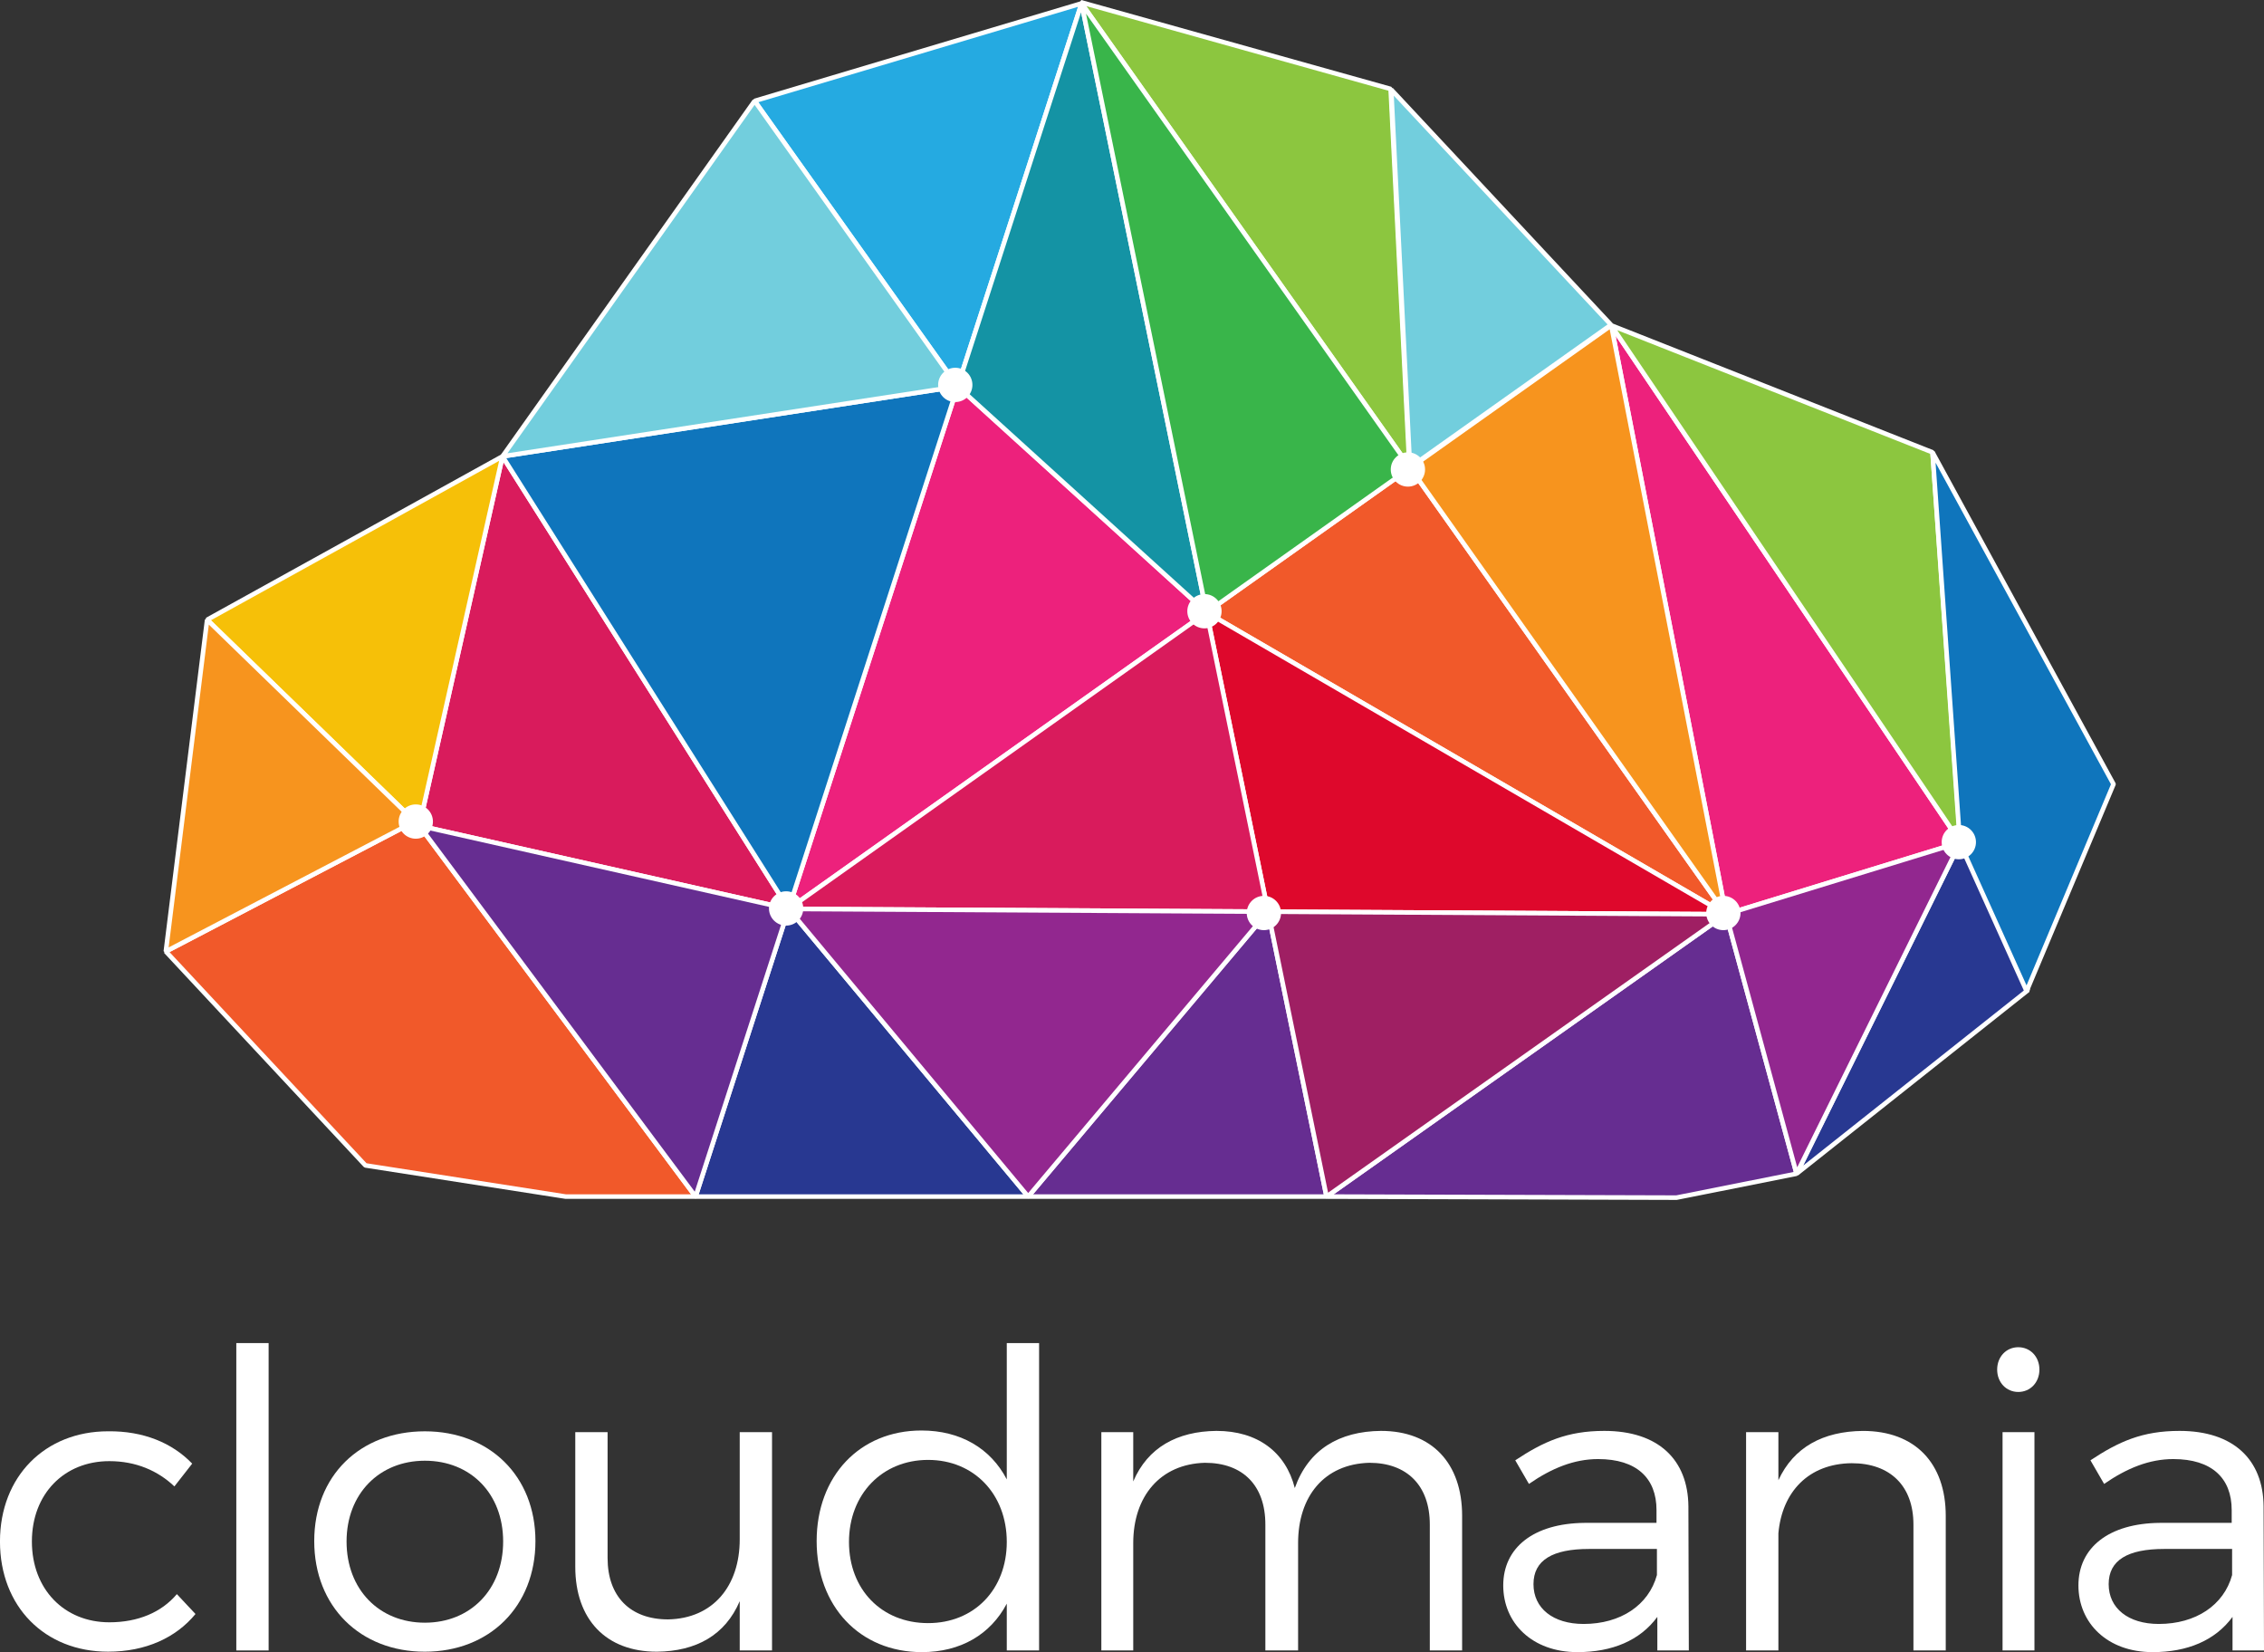
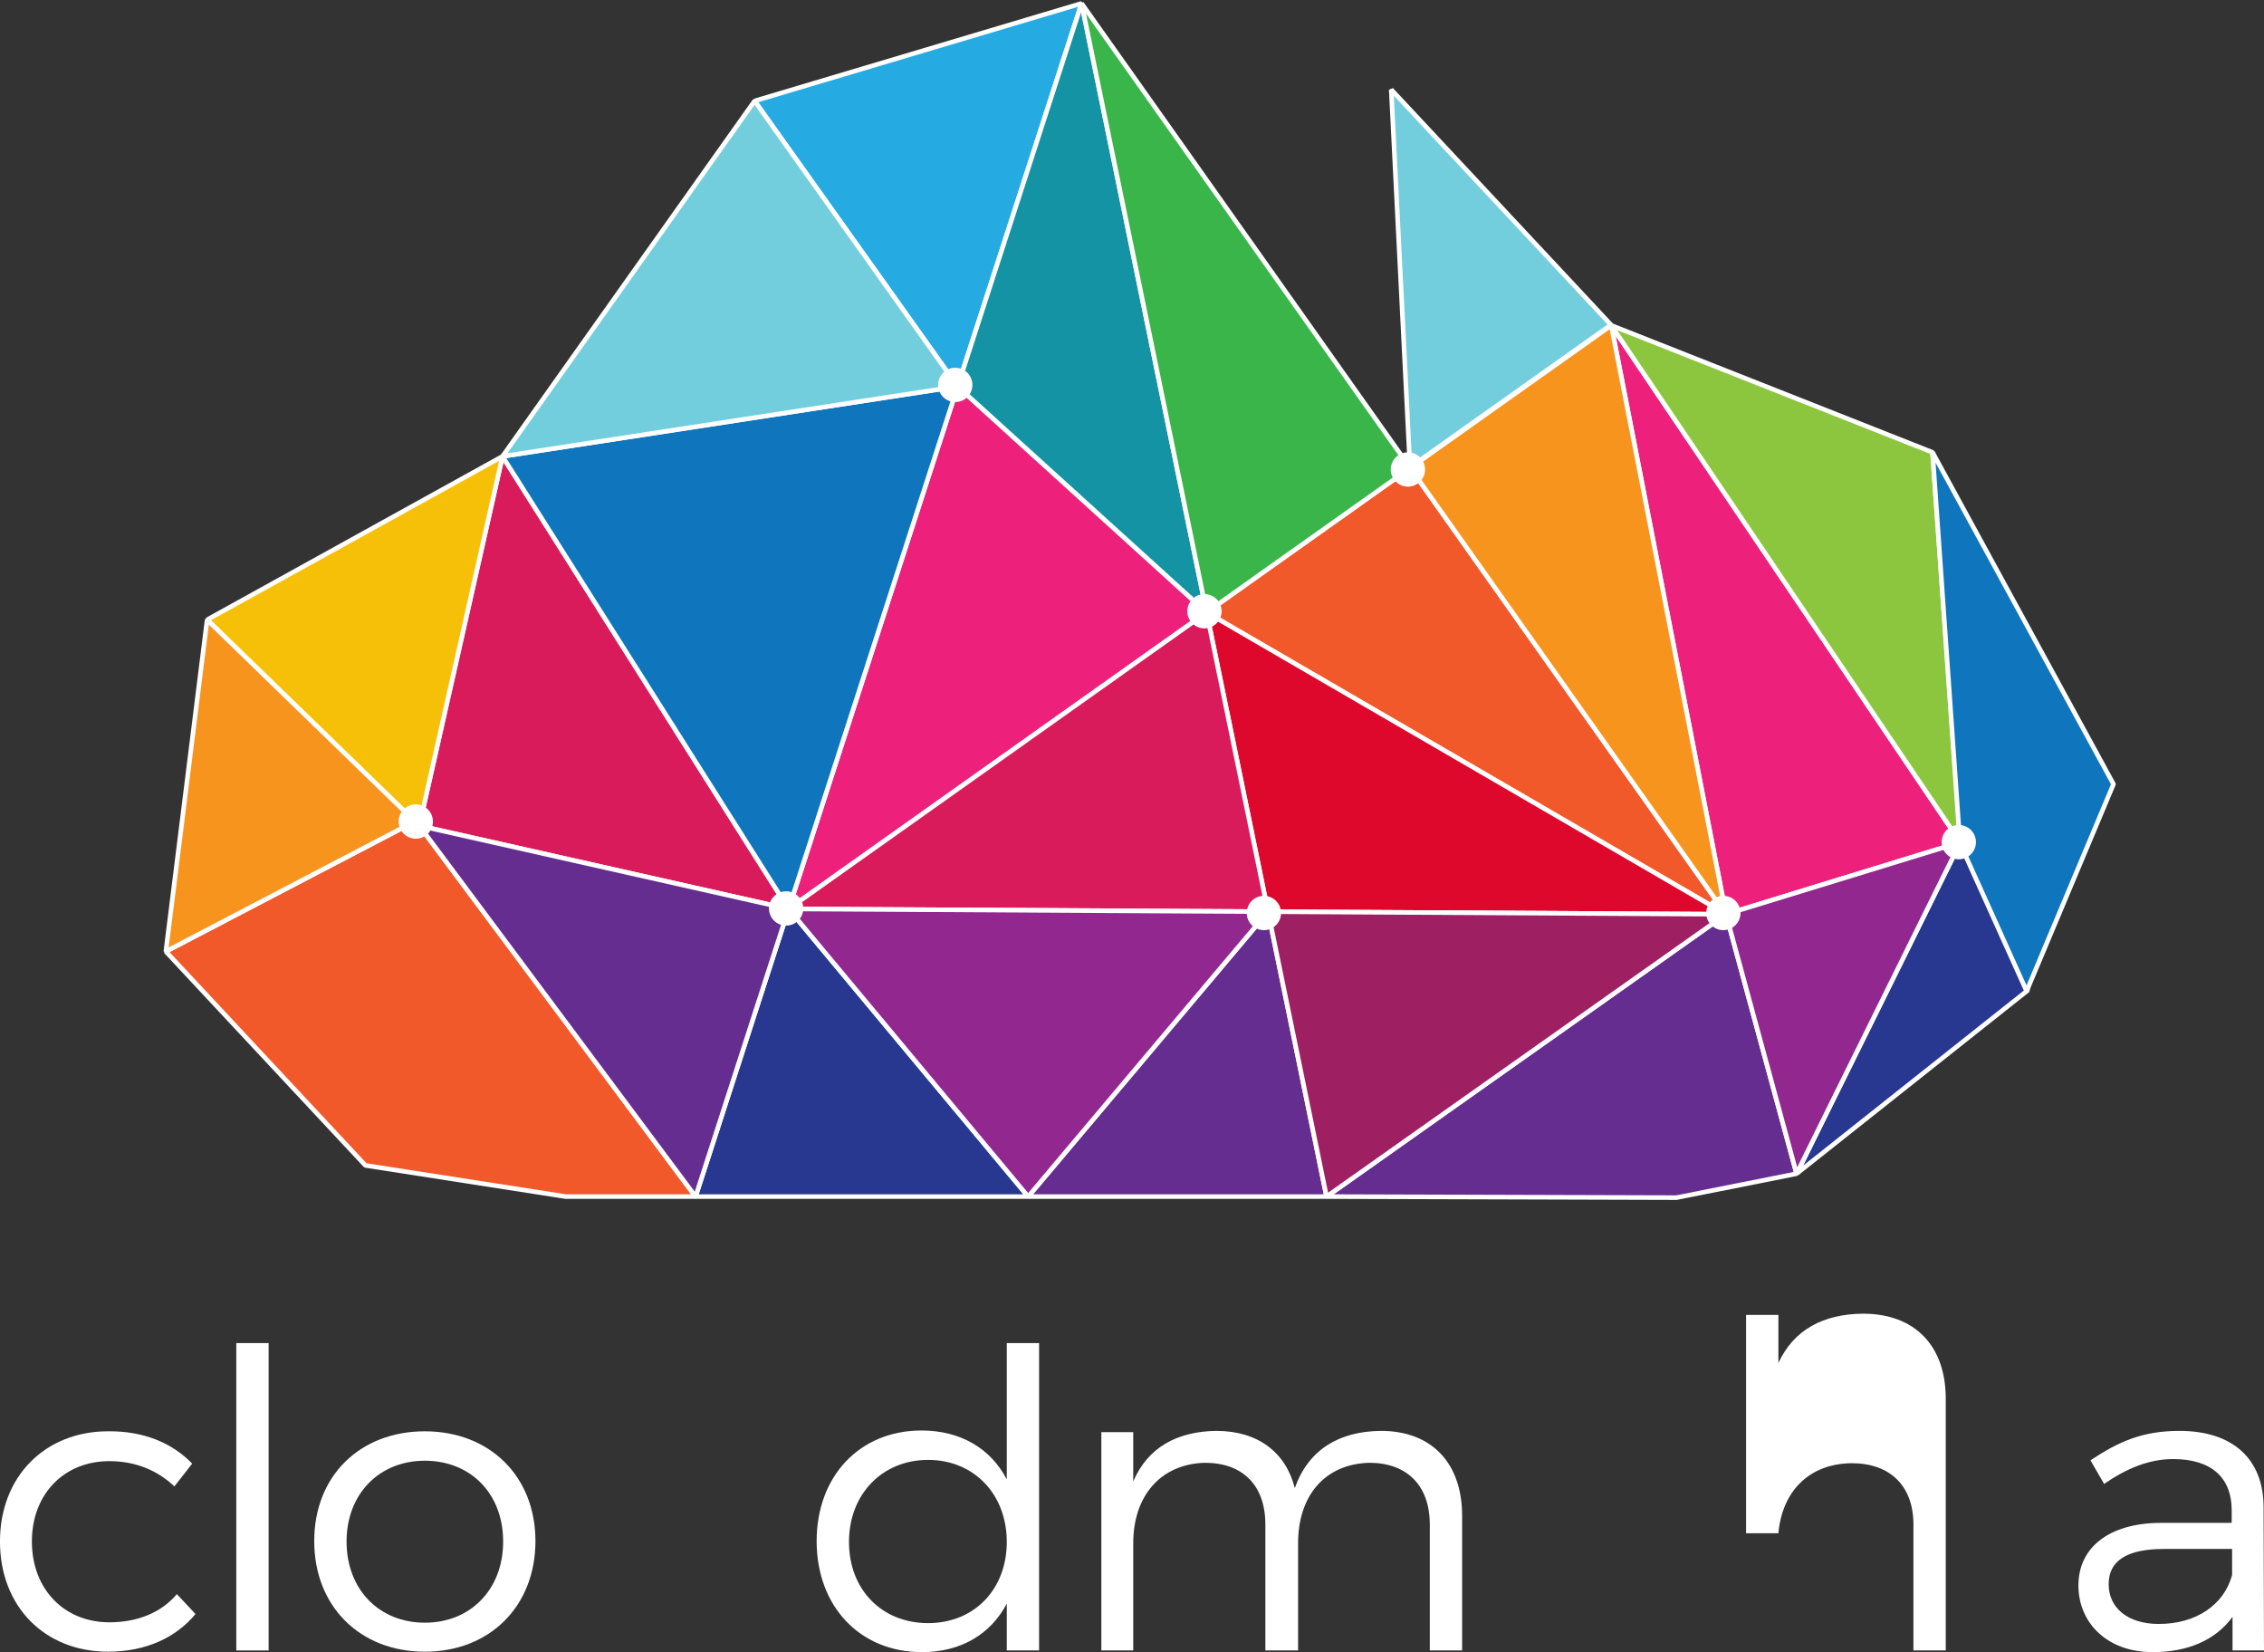
<svg xmlns="http://www.w3.org/2000/svg" id="Layer_2" data-name="Layer 2" viewBox="0 0 1028.58 750.51">
  <rect x="0" y="0" width="1028.58" height="750.51" fill="#333333" stroke="none" />
  <defs>
    <style>      .cls-1 {        fill: #8cc63f;      }      .cls-1, .cls-2, .cls-3, .cls-4, .cls-5, .cls-6, .cls-7, .cls-8, .cls-9, .cls-10, .cls-11, .cls-12, .cls-13, .cls-14, .cls-15, .cls-16 {        fill-rule: evenodd;        stroke: #fff;        stroke-linejoin: bevel;        stroke-width: 2.08px;      }      .cls-2 {        fill: #f6c008;      }      .cls-3 {        fill: #f7941e;      }      .cls-4 {        fill: #662d91;      }      .cls-5 {        fill: #72cedd;      }      .cls-6 {        fill: #39b54a;      }      .cls-7 {        fill: #25aae1;      }      .cls-8 {        fill: #283891;      }      .cls-9 {        fill: #9f1f63;      }      .cls-10 {        fill: #92278f;      }      .cls-11 {        fill: #ed217c;      }      .cls-12 {        fill: #f1592a;      }      .cls-13 {        fill: #d91b5c;      }      .cls-14 {        fill: #de082c;      }      .cls-15 {        fill: #1493a4;      }      .cls-16 {        fill: #0f75bc;      }      .cls-17 {        fill: #fff;        stroke-width: 0px;      }    </style>
  </defs>
  <g id="All_paths" data-name="All paths">
    <g>
      <g>
        <path class="cls-17" d="m87.32,664.88l-8.09,10.35c-7.53-7.15-17.5-11.48-29.55-11.48-20.51,0-35.19,14.87-35.19,36.51s14.68,36.7,35.19,36.7c12.99,0,23.71-4.52,30.67-12.8l8.47,9.03c-8.84,10.73-22.58,17.12-39.71,17.12-28.79,0-49.12-20.51-49.12-50.06s20.51-50.06,49.12-50.06c16-.19,29.17,5.27,38.2,14.68Z" />
        <path class="cls-17" d="m107.36,749.75v-139.63h14.68v139.63h-14.68Z" />
        <path class="cls-17" d="m243.26,700.07c0,29.73-20.89,50.25-50.25,50.25s-50.25-20.51-50.25-50.25,20.89-49.87,50.25-49.87,50.25,20.32,50.25,49.87Zm-85.81.19c0,21.83,14.87,36.88,35.57,36.88s35.57-15.05,35.57-36.88-14.87-36.7-35.57-36.7-35.57,15.05-35.57,36.7Z" />
-         <path class="cls-17" d="m350.75,749.75h-14.68v-22.39c-6.59,15.43-19.76,22.77-37.64,22.96-23.15,0-37.07-14.68-37.07-38.58v-61.16h14.68v57.21c0,17.5,10.35,27.85,27.47,27.85,20.51-.38,32.56-15.24,32.56-36.32v-48.74h14.68v99.17Z" />
        <path class="cls-17" d="m472.08,749.75h-14.68v-21.26c-7.34,13.93-20.89,22.02-38.58,22.02-28.23,0-47.8-20.89-47.8-50.43s19.57-50.25,47.61-50.25c17.69,0,31.43,8.09,38.77,22.21v-61.91h14.68v139.63Zm-14.68-49.3c0-21.64-14.87-37.26-35.75-37.26s-35.94,15.62-35.94,37.26,14.87,36.88,35.94,36.88,35.75-15.43,35.75-36.88Z" />
        <path class="cls-17" d="m664.27,688.59v61.16h-14.68v-57.21c0-17.69-10.35-28.04-27.47-28.04-20.51.56-32.37,15.24-32.37,36.51v48.74h-14.87v-57.21c0-17.69-10.16-28.04-27.47-28.04-20.32.56-32.56,15.24-32.56,36.51v48.74h-14.49v-99.17h14.49v22.39c6.59-15.43,19.95-22.77,37.83-22.96,18.63,0,31.43,9.6,35.57,25.97,6.21-17.5,20.14-25.78,39.14-25.97,23.15,0,36.88,14.68,36.88,38.58Z" />
-         <path class="cls-17" d="m752.96,734.51c-7.9,10.73-20.51,16-36.32,16-20.51,0-33.69-13.17-33.69-30.3s13.74-28.23,37.07-28.42h32.56v-5.83c0-14.49-9.03-23.15-26.53-23.15-10.92,0-21.08,4.14-31.43,11.29l-6.21-10.73c12.8-8.47,23.52-13.36,40.46-13.36,24.46,0,38.01,12.98,38.2,34.25l.19,65.49h-14.3v-15.24Zm-.19-19.01v-11.86h-30.86c-16.56,0-25.22,5.08-25.22,16s8.85,18.07,22.77,18.07c16.75,0,29.54-8.47,33.31-22.21Z" />
-         <path class="cls-17" d="m883.99,688.59v61.16h-14.68v-57.21c0-17.5-10.54-27.85-28.04-27.85-19.57.19-31.62,12.99-33.31,31.8v53.26h-14.68v-99.17h14.68v21.83c6.96-15.05,20.32-22.21,38.39-22.39,23.71,0,37.64,14.68,37.64,38.58Z" />
-         <path class="cls-17" d="m926.55,622.16c0,5.83-4.14,10.16-9.6,10.16s-9.6-4.33-9.6-10.16,4.14-10.16,9.6-10.16,9.6,4.33,9.6,10.16Zm-16.75,127.59v-99.17h14.49v99.17h-14.49Z" />
+         <path class="cls-17" d="m883.99,688.59v61.16h-14.68v-57.21c0-17.5-10.54-27.85-28.04-27.85-19.57.19-31.62,12.99-33.31,31.8h-14.68v-99.17h14.68v21.83c6.96-15.05,20.32-22.21,38.39-22.39,23.71,0,37.64,14.68,37.64,38.58Z" />
        <path class="cls-17" d="m1014.28,734.51c-7.9,10.73-20.51,16-36.32,16-20.51,0-33.69-13.17-33.69-30.3s13.74-28.23,37.07-28.42h32.56v-5.83c0-14.49-9.03-23.15-26.53-23.15-10.92,0-21.08,4.14-31.43,11.29l-6.21-10.73c12.8-8.47,23.52-13.36,40.46-13.36,24.46,0,38.01,12.98,38.2,34.25l.19,65.49h-14.3v-15.24Zm-.19-19.01v-11.86h-30.86c-16.56,0-25.22,5.08-25.22,16s8.85,18.07,22.77,18.07c16.75,0,29.54-8.47,33.31-22.21Z" />
      </g>
      <g>
        <g id="Cloud">
          <polygon class="cls-12" points="316.01 543.57 190.49 375.09 186.48 374.18 75.34 432.22 166 529.39 166.01 529.4 257 543.57 316.01 543.57" />
          <polygon class="cls-8" points="358.28 412.9 316.01 543.57 467.12 543.57 358.28 412.9" />
          <polygon class="cls-4" points="576.1 414.14 467.12 543.57 490.87 543.57 491.38 543.57 491.86 543.57 602.68 543.57 576.1 414.14" />
          <polygon class="cls-4" points="816.22 533.18 784.16 415.32 602.68 543.57 761.67 544.05 816.22 533.18" />
          <polygon class="cls-8" points="890.62 382.64 816.22 533.18 921.29 449.84 890.62 382.64" />
          <polygon class="cls-13" points="358.28 412.9 228.29 207.31 190.49 375.09 358.28 412.9" />
          <polygon class="cls-11" points="435.08 175.55 358.28 412.9 548.18 278.19 435.08 175.55" />
          <polygon class="cls-12" points="548.18 278.19 784.16 415.32 640.7 212.57 548.18 278.19" />
          <polygon class="cls-11" points="732.02 147.8 784.16 415.32 890.62 382.64 732.02 147.8" />
-           <polygon class="cls-1" points="640.32 212.04 631.8 40.41 491 1 640.32 212.04" />
          <polygon class="cls-7" points="435.08 175.55 491.38 1.54 342.83 45.85 435.08 175.55" />
          <polygon class="cls-15" points="491.38 1.54 435.08 175.55 548.18 278.19 491.38 1.54" />
          <polygon class="cls-1" points="732.02 147.8 890.62 382.64 877.99 205.48 732.02 147.8" />
          <polygon class="cls-14" points="784.16 415.32 548.18 278.19 576.1 414.14 784.16 415.32" />
          <polygon class="cls-13" points="576.1 414.14 548.18 278.19 358.28 412.9 576.1 414.14" />
          <polygon class="cls-2" points="190.49 375.09 228.29 207.31 94.1 281.54 190.49 375.09" />
          <polygon class="cls-4" points="358.28 412.9 190.49 375.09 316.01 543.57 358.28 412.9" />
          <polygon class="cls-16" points="228.29 207.31 358.28 412.9 435.08 175.55 228.29 207.31" />
          <polygon class="cls-6" points="491.38 1.54 548.18 278.19 640.7 212.57 491.38 1.54" />
          <polygon class="cls-3" points="732.02 147.8 640.7 212.57 784.16 415.32 732.02 147.8" />
          <polygon class="cls-3" points="190.49 375.09 94.1 281.54 75.34 432.22 186.48 374.18 190.49 375.09" />
          <polygon class="cls-5" points="228.29 207.31 435.08 175.55 342.83 45.85 228.29 207.31" />
          <polygon class="cls-10" points="890.62 382.64 784.16 415.32 816.22 533.18 890.62 382.64" />
          <polygon class="cls-10" points="467.12 543.57 576.1 414.14 358.28 412.9 467.12 543.57" />
          <polygon class="cls-9" points="576.1 414.14 602.68 543.57 784.16 415.32 576.1 414.14" />
          <polygon class="cls-16" points="877.99 205.48 890.45 383.08 920.73 450.24 960.2 356.22 960.2 356.21 877.99 205.48" />
          <polygon class="cls-5" points="632.06 40.7 640.59 212.32 731.91 147.55 632.06 40.7" />
        </g>
        <g id="Dots">
          <circle class="cls-17" cx="639.64" cy="213.27" r="7.79" />
          <circle class="cls-17" cx="547.21" cy="277.66" r="7.79" />
          <circle class="cls-17" cx="434" cy="174.85" r="7.79" />
          <circle class="cls-17" cx="357.15" cy="412.68" r="7.79" />
          <circle class="cls-17" cx="188.9" cy="373.21" r="7.79" />
          <circle class="cls-17" cx="574.21" cy="414.75" r="7.79" />
          <circle class="cls-17" cx="782.96" cy="414.75" r="7.79" />
          <circle class="cls-17" cx="889.93" cy="382.56" r="7.79" />
        </g>
      </g>
    </g>
  </g>
</svg>